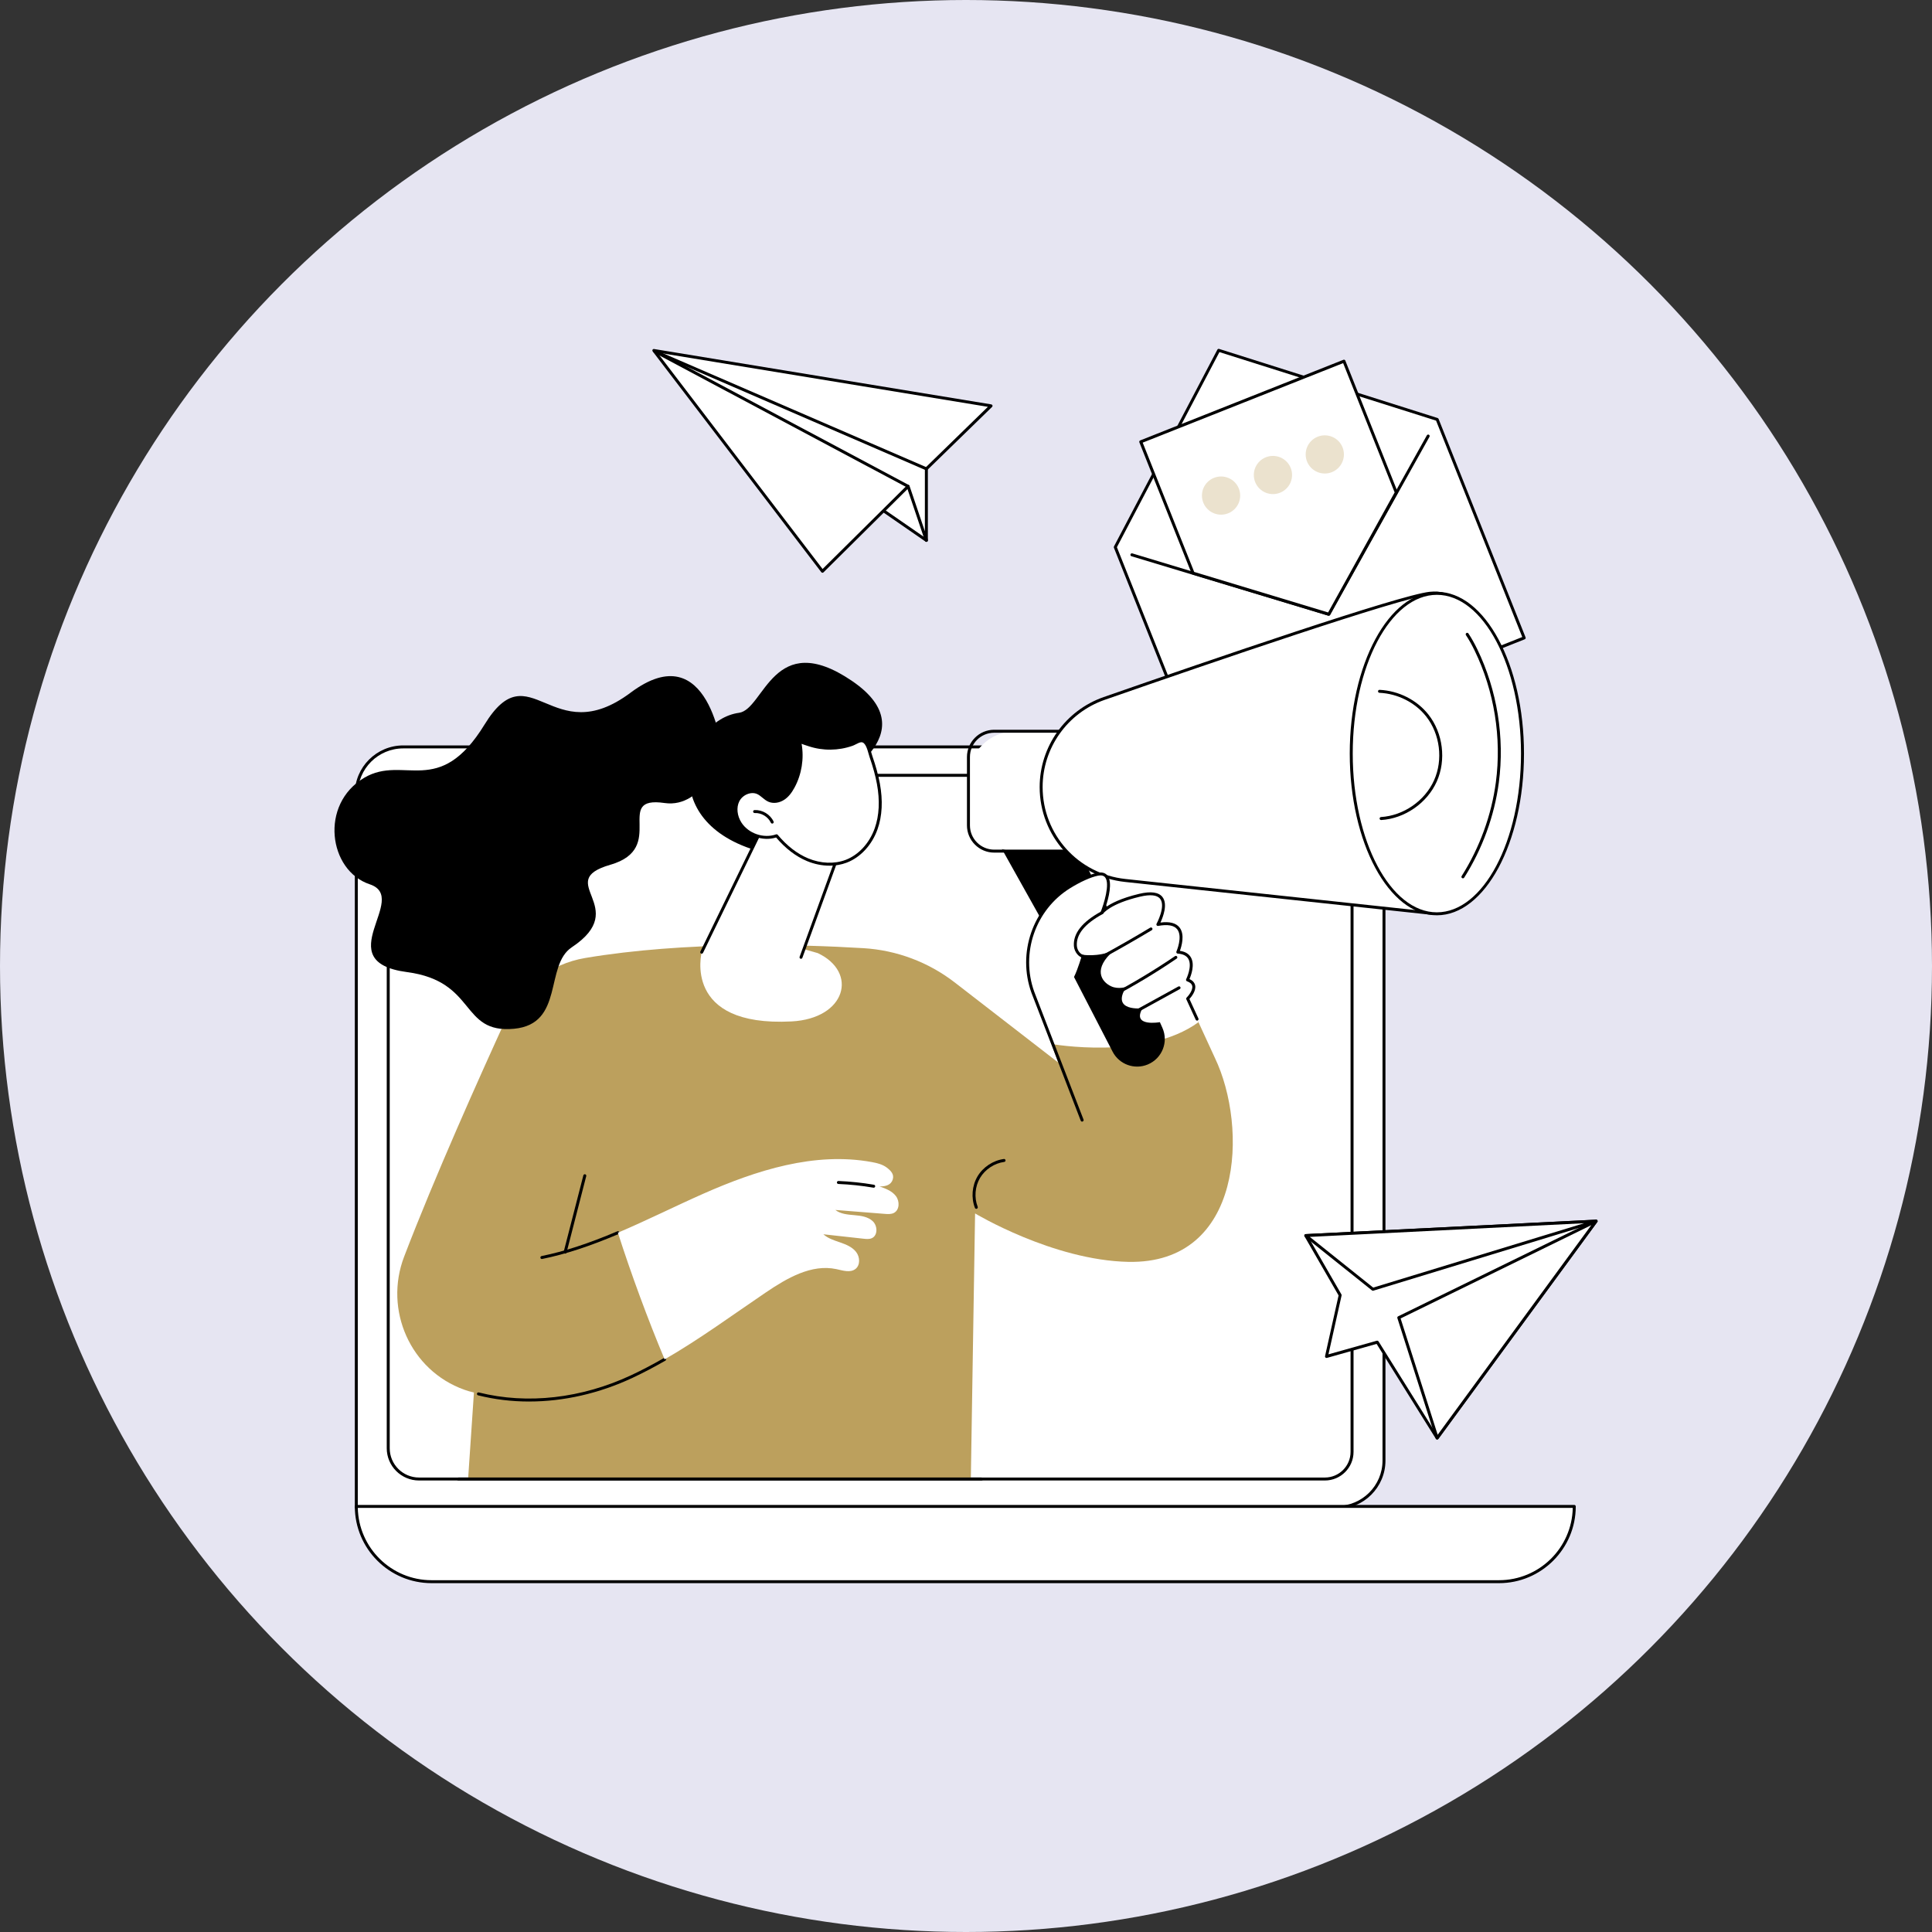
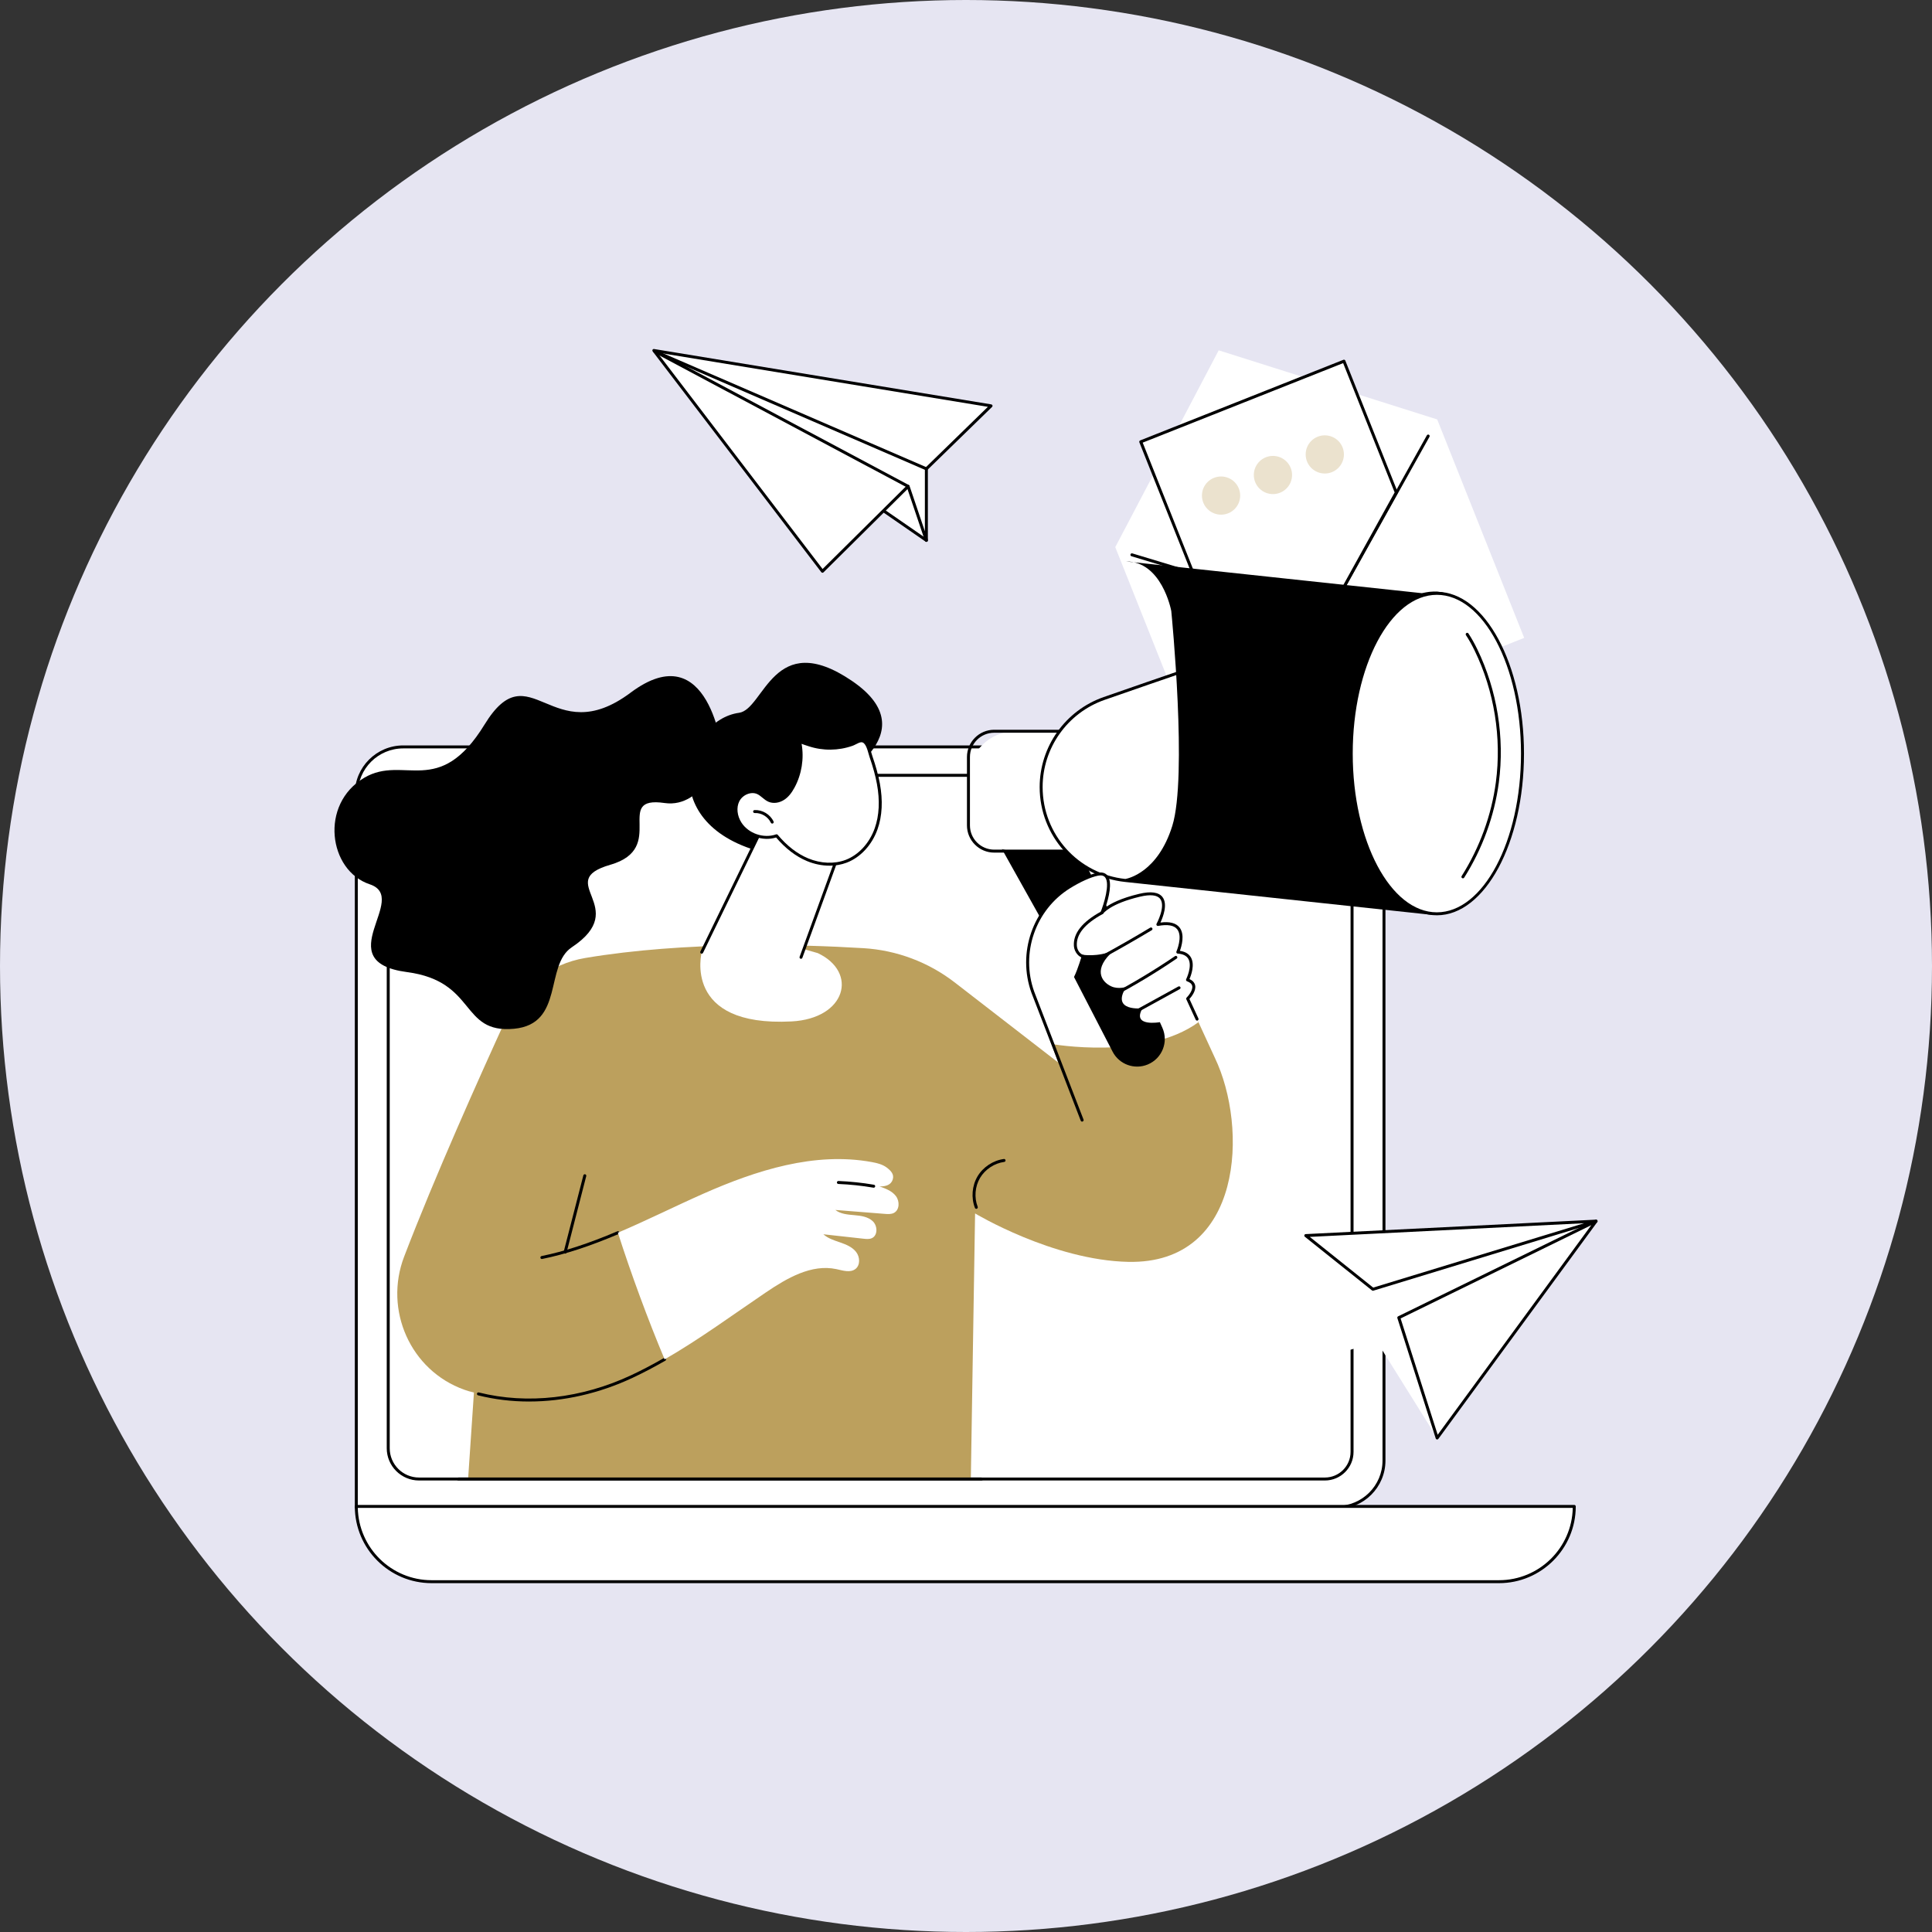
<svg xmlns="http://www.w3.org/2000/svg" id="Laag_1" viewBox="0 0 1000 1000">
  <rect x="0" y="0" width="1000" height="1000" fill="#333333" stroke="none" />
  <defs>
    <style> .cls-1 { fill: #fff; } .cls-2 { fill: #ebe2ce; } .cls-3 { fill: #e6e5f2; } .cls-4 { fill: #bca05d; } </style>
  </defs>
  <circle class="cls-3" cx="500" cy="500" r="500" />
  <g id="PR">
    <g>
      <g>
        <g>
          <polygon class="cls-1" points="788.92 330.17 622.29 396.27 577.26 283.2 630.79 181.33 743.89 217.1 788.92 330.17" />
-           <path d="M622.29,397.04c-.31,0-.59-.18-.71-.48l-45.03-113.07c-.08-.21-.07-.44.03-.64l53.53-101.87c.17-.33.56-.49.91-.38l113.1,35.77c.22.07.4.23.48.45l45.03,113.07c.08.19.07.4,0,.59-.08.19-.23.33-.42.41l-166.62,66.1c-.09.04-.19.05-.28.05ZM578.11,283.24l44.62,112.03,165.19-65.54-44.61-112.02-112.14-35.47-53.06,100.99Z" />
        </g>
        <path d="M687.71,318.71c-.07,0-.15-.01-.22-.03l-101.84-30.77c-.41-.12-.64-.55-.51-.96.12-.41.55-.64.96-.51l101.25,30.59,51.2-91.71c.21-.37.67-.5,1.05-.3.37.21.5.68.3,1.05l-51.5,92.25c-.14.25-.4.39-.67.39Z" />
      </g>
      <g>
        <polygon class="cls-1" points="722.7 254.92 687.79 317.91 617.52 296.64 590.45 228.67 695.63 186.94 722.7 254.92" />
        <path d="M687.79,318.68c-.07,0-.15-.01-.22-.03l-70.27-21.27c-.22-.07-.41-.23-.49-.45l-27.07-67.97c-.08-.19-.07-.4,0-.59.08-.19.23-.33.42-.41l105.18-41.73c.4-.16.84.04,1,.43l27.07,67.97c.09.21.07.46-.04.66l-34.9,62.99c-.14.25-.4.4-.67.4ZM618.1,296.02l69.33,20.98,34.43-62.13-26.65-66.92-103.75,41.16,26.65,66.92Z" />
      </g>
      <g>
        <ellipse class="cls-2" cx="632.02" cy="256.51" rx="9.9" ry="9.88" />
        <ellipse class="cls-2" cx="658.87" cy="245.86" rx="9.9" ry="9.88" />
        <ellipse class="cls-2" cx="685.71" cy="235.21" rx="9.9" ry="9.88" />
      </g>
    </g>
    <g>
      <g>
        <g>
          <path class="cls-1" d="M208.72,386.6h483.33c13.42,0,24.29,10.86,24.29,24.25v345.15c0,13.39-10.88,24.25-24.29,24.25H184.43v-369.39c0-13.39,10.88-24.25,24.29-24.25Z" />
          <path d="M692.05,781.01H184.43c-.42,0-.77-.34-.77-.77v-369.39c0-13.79,11.24-25.02,25.06-25.02h483.33c13.82,0,25.06,11.22,25.06,25.02v345.15c0,13.79-11.24,25.02-25.06,25.02ZM185.2,779.48h506.86c12.97,0,23.53-10.53,23.53-23.48v-345.15c0-12.95-10.55-23.48-23.53-23.48H208.72c-12.97,0-23.53,10.53-23.53,23.48v368.63Z" />
        </g>
        <path d="M685.76,766.3H216.9c-9.22,0-16.72-7.48-16.72-16.68v-334.28c0-8.16,6.65-14.8,14.83-14.8h470.75c8.18,0,14.83,6.64,14.83,14.8v336.16c0,8.16-6.65,14.8-14.83,14.8ZM215.01,402.08c-7.33,0-13.29,5.95-13.29,13.26v334.28c0,8.35,6.81,15.15,15.18,15.15h468.86c7.33,0,13.29-5.95,13.29-13.26v-336.16c0-7.31-5.96-13.26-13.29-13.26H215.01Z" />
        <g>
          <path class="cls-1" d="M223.38,818.67h552.5c21.51,0,38.95-17.44,38.95-38.95H184.43c0,21.51,17.44,38.95,38.95,38.95Z" />
          <path d="M775.88,819.44H223.38c-21.9,0-39.72-17.82-39.72-39.72,0-.42.34-.77.77-.77h630.41c.42,0,.77.34.77.77,0,21.9-17.82,39.72-39.72,39.72ZM185.2,780.49c.41,20.7,17.38,37.42,38.18,37.42h552.5c20.8,0,37.77-16.71,38.18-37.42H185.2Z" />
        </g>
      </g>
      <g>
        <g>
          <g>
            <polygon points="566.78 525.6 514.51 432.17 549.31 421.58 597.77 519.62 566.78 525.6" />
            <g>
              <path class="cls-1" d="M525.57,378.49h29.4v62.05h-29.4c-13.41,0-24.3-10.89-24.3-24.3v-13.45c0-13.41,10.89-24.3,24.3-24.3Z" />
              <path d="M554.97,441.31h-40.39c-7.76,0-14.08-6.32-14.08-14.08v-35.43c0-7.76,6.32-14.08,14.08-14.08h40.39c.42,0,.77.34.77.77v62.05c0,.42-.34.77-.77.77ZM514.58,379.26c-6.91,0-12.54,5.63-12.54,12.54v35.43c0,6.91,5.63,12.54,12.54,12.54h39.62v-60.51h-39.62Z" />
            </g>
            <g>
              <path class="cls-1" d="M766.63,333.25s-5.07-28.47-26.58-26.17c-15.7,1.68-115.68,36.02-168.52,54.43-19.54,6.81-32.63,25.22-32.63,45.88,0,24.83,18.76,45.67,43.49,48.32l159.72,17.13s16.94-2.11,25.02-28.03c8.08-25.92-.5-111.56-.5-111.56Z" />
-               <path d="M742.11,473.62s-.05,0-.08,0l-159.72-17.13c-25.19-2.7-44.18-23.8-44.18-49.09,0-20.97,13.32-39.7,33.15-46.61,56.31-19.63,153.11-52.81,168.69-54.47,21.98-2.35,27.36,26.51,27.42,26.8,0,.02,0,.04,0,.06.35,3.5,8.51,86.09.47,111.87-8.14,26.1-24.95,28.48-25.66,28.57-.03,0-.06,0-.09,0ZM742.43,307.72c-.75,0-1.51.04-2.3.12-15.43,1.65-112.1,34.79-168.35,54.4-19.21,6.7-32.12,24.84-32.12,45.15,0,24.5,18.4,44.94,42.81,47.56l159.62,17.12c1.24-.21,16.76-3.29,24.31-27.49,7.89-25.3-.33-109.18-.53-111.22-.18-.96-5.07-25.64-23.43-25.64Z" />
+               <path d="M742.11,473.62s-.05,0-.08,0l-159.72-17.13c-25.19-2.7-44.18-23.8-44.18-49.09,0-20.97,13.32-39.7,33.15-46.61,56.31-19.63,153.11-52.81,168.69-54.47,21.98-2.35,27.36,26.51,27.42,26.8,0,.02,0,.04,0,.06.35,3.5,8.51,86.09.47,111.87-8.14,26.1-24.95,28.48-25.66,28.57-.03,0-.06,0-.09,0ZM742.43,307.72c-.75,0-1.51.04-2.3.12-15.43,1.65-112.1,34.79-168.35,54.4-19.21,6.7-32.12,24.84-32.12,45.15,0,24.5,18.4,44.94,42.81,47.56c1.24-.21,16.76-3.29,24.31-27.49,7.89-25.3-.33-109.18-.53-111.22-.18-.96-5.07-25.64-23.43-25.64Z" />
            </g>
            <g>
              <ellipse class="cls-1" cx="743.72" cy="390.04" rx="44.32" ry="82.94" />
              <path d="M743.72,473.75c-24.86,0-45.09-37.55-45.09-83.71s20.23-83.71,45.09-83.71,45.09,37.55,45.09,83.71-20.23,83.71-45.09,83.71ZM743.72,307.88c-24.02,0-43.55,36.86-43.55,82.17s19.54,82.17,43.55,82.17,43.55-36.86,43.55-82.17-19.54-82.17-43.55-82.17Z" />
            </g>
-             <path d="M714.85,424.44c-.4,0-.74-.31-.77-.72-.03-.42.3-.79.72-.82,11.66-.73,22.7-8.37,27.47-19.02,4.77-10.65,3.1-23.95-4.14-33.11-5.68-7.18-14.7-11.74-24.14-12.18-.42-.02-.75-.38-.73-.8.02-.42.39-.75.8-.73,9.87.47,19.32,5.24,25.27,12.77,7.59,9.59,9.33,23.53,4.34,34.69-4.99,11.16-16.56,19.17-28.78,19.93-.02,0-.03,0-.05,0Z" />
            <path d="M757.2,454.63c-.14,0-.28-.04-.41-.12-.36-.23-.47-.7-.24-1.06,9.32-14.71,15.44-31.5,17.71-48.57,3.06-23.03-.84-47.22-10.99-68.13-1.46-3.01-2.93-5.63-4.5-8.01-.23-.35-.14-.83.22-1.07.35-.23.83-.14,1.07.22,1.61,2.43,3.11,5.11,4.6,8.18,10.27,21.18,14.22,45.68,11.13,69.01-2.3,17.29-8.5,34.3-17.93,49.19-.15.23-.4.36-.65.36Z" />
          </g>
          <g>
            <path class="cls-4" d="M502.5,765.53l2.2-137.46s40.28,24.28,79.37,25.07c59.56,1.19,61.94-69.74,44.75-105.59l-14.08-30.61s-52.4-26.44-80.13-3.31l13.1,36.31-53.49-41.39c-13.62-10.54-30.11-16.74-47.31-17.78-33.43-2.02-92.22-3.6-143.99,5.08-17.96,3.01-33.25,14.68-40.83,31.2-13.84,30.2-37.15,82.2-52.91,123.38-10.57,27.61,3.23,58.9,31.1,68.88,1.74.62,3.42,1.12,5.03,1.45l-3.02,44.77h260.22Z" />
            <path d="M280.47,651.66c-.36,0-.68-.25-.75-.62-.08-.42.18-.82.6-.91,11.85-2.41,24.31-6.48,39.21-12.8.39-.17.84.02,1.01.41.17.39-.02.84-.41,1.01-15,6.36-27.55,10.46-39.51,12.89-.05.01-.1.02-.15.02Z" />
            <path d="M273.92,725.43c-9.02,0-17.91-1.06-26.48-3.21-.41-.1-.66-.52-.56-.93.1-.41.52-.66.93-.56,25.17,6.3,53.24,3.11,79.04-9,5.45-2.56,10.94-5.44,16.78-8.8.37-.21.84-.08,1.05.28.21.37.09.84-.28,1.05-5.88,3.38-11.4,6.28-16.9,8.86-17.35,8.14-35.73,12.3-53.59,12.3Z" />
            <path d="M292.51,648.86c-.06,0-.13,0-.19-.02-.41-.11-.66-.53-.55-.94l10.18-39.54c.11-.41.52-.66.94-.55.41.11.66.53.55.94l-10.18,39.54c-.09.35-.4.58-.74.58Z" />
            <g>
              <path class="cls-1" d="M463.72,619.08c-2.02-2.65-5.35-3.89-8.49-5,3.46.12,6.03-.91,6.85-3.57.82-2.66-.87-4.48-3.09-6.17-2.22-1.69-5.04-2.36-7.78-2.86-29.54-5.41-59.72,4.25-87.18,16.39-14.78,6.54-29.33,13.86-44.21,20.17,6.74,21.1,15.66,45.28,24.19,65.56,18.13-10.43,35.09-22.94,52.45-34.68,10.91-7.38,23.59-14.79,36.47-12.02,3.33.72,7.16,2,9.85-.08,2.57-2,2.35-6.2.37-8.77-1.98-2.58-5.17-3.89-8.25-4.96-3.08-1.06-6.31-2.05-8.72-4.23,6.94.77,13.88,1.53,20.82,2.3,1.44.16,2.97.31,4.29-.3,3.12-1.44,2.96-6.35.48-8.73-2.48-2.38-6.17-2.88-9.59-3.17-3.43-.29-7.09-.58-9.8-2.69,8.53.68,17.07,1.35,25.6,2.03,1.59.13,3.27.23,4.69-.49,2.97-1.52,3.08-6.05,1.06-8.7Z" />
              <path d="M452.23,614.75s-.09,0-.13-.01c-5.99-1.03-12.11-1.67-18.18-1.92-.42-.02-.75-.37-.74-.8.02-.42.37-.76.8-.74,6.14.25,12.32.9,18.38,1.94.42.07.7.47.63.89-.06.37-.39.64-.76.64Z" />
            </g>
            <path d="M505.34,625.69c-.31,0-.6-.19-.72-.49-2.03-5.22-1.52-11.46,1.33-16.29,2.85-4.82,8.08-8.28,13.65-9.02.42-.06.81.24.86.66.06.42-.24.81-.66.86-5.11.68-9.91,3.86-12.53,8.28-2.62,4.43-3.09,10.15-1.22,14.95.15.4-.04.84-.44,1-.09.04-.19.05-.28.05Z" />
            <path class="cls-1" d="M544.24,540.36s48.7,8.7,76.08-11.26l-5.59-12.15s7.23-7.13-.09-9.75c0,0,6.81-13.55-5.02-14.35,0,0,7.87-17.68-10.31-14.32,0,0,10.93-19.94-9.45-15.12-16.12,3.81-19.48,9.05-19.48,9.05,0,0,8.99-22.22-2.28-19.92-3.54.72-8.96,3.06-14.67,6.61-18.37,11.42-26.15,34.18-18.82,54.5l9.64,26.72Z" />
            <path d="M560.11,580.56c-.31,0-.6-.19-.72-.49l-25.5-66.16c-7.44-20.62.61-43.92,19.13-55.43,5.5-3.42,11.08-5.92,14.92-6.71,2.33-.48,4.09-.02,5.22,1.34,2.88,3.46.61,11.92-.96,16.57,2.64-1.95,7.82-4.75,17.47-7.04,6.04-1.43,10.1-.86,12.05,1.7,2.81,3.69.26,10.31-1.07,13.17,4.72-.62,8.04.23,9.87,2.55,2.87,3.65,1.06,9.74.19,12.1,2.72.38,4.63,1.52,5.7,3.39,2.13,3.73.13,9.21-.74,11.21,1.63.75,2.61,1.83,2.92,3.21.63,2.84-1.94,6-2.94,7.1l4.65,10.1c.18.39,0,.84-.38,1.02-.38.18-.84,0-1.02-.38l-4.86-10.57c-.13-.29-.07-.64.16-.87.97-.96,3.37-3.92,2.89-6.07-.23-1.04-1.14-1.85-2.71-2.4-.21-.07-.37-.23-.45-.44-.08-.2-.07-.43.03-.63.03-.07,3.31-6.69,1.12-10.52-.93-1.62-2.78-2.54-5.51-2.73-.25-.02-.48-.16-.61-.37-.13-.22-.15-.48-.04-.71.03-.08,3.38-7.72.4-11.5-1.63-2.07-4.95-2.66-9.87-1.75-.29.05-.59-.07-.76-.31-.17-.24-.19-.56-.05-.82.05-.09,4.84-8.97,1.87-12.86-1.55-2.03-5.07-2.42-10.47-1.14-15.49,3.67-18.98,8.68-19.02,8.73-.22.33-.65.44-1,.26-.35-.18-.5-.6-.36-.97,1.58-3.9,5.07-14.75,2.32-18.06-.76-.91-1.98-1.18-3.73-.82-3.68.75-9.07,3.18-14.42,6.51-17.91,11.13-25.69,33.66-18.5,53.58l25.5,66.14c.15.4-.04.84-.44.99-.09.04-.18.05-.28.05Z" />
            <path d="M555.91,505.7l19.97,38.64c3.41,6.6,11.33,9.49,18.2,6.63,7.41-3.08,10.84-11.64,7.58-18.96l-1.31-2.94s-14.76,2.67-8.97-7.2c0,0-16.71,1.99-8.45-11.04,0,0-4.1,1.36-7.73-.29-5.31-2.41-9.6-9.15,1.4-18.62-8.51,3.69-16.5,2.22-16.5,2.22,0,0-2.14,7.44-4.2,11.56Z" />
            <path d="M569.85,496.39c-.27,0-.54-.15-.68-.4-.2-.37-.06-.84.31-1.04,8.69-4.72,17.39-9.69,25.87-14.79.36-.22.84-.1,1.06.26.22.36.1.84-.26,1.05-8.5,5.1-17.22,10.09-25.93,14.82-.12.06-.24.09-.37.09Z" />
            <path d="M575.02,516.49c-.28,0-.54-.15-.68-.41-.2-.38-.05-.84.32-1.04,11.5-6.06,22.78-12.84,33.52-20.14.35-.24.83-.15,1.07.2.24.35.15.83-.2,1.07-10.79,7.34-22.12,14.15-33.67,20.23-.11.06-.24.09-.36.09Z" />
            <path d="M585.26,525.82c-.27,0-.53-.14-.67-.4-.2-.37-.07-.84.3-1.04l25.02-13.76c.37-.2.84-.07,1.04.3.2.37.07.84-.3,1.04l-25.02,13.76c-.12.06-.24.1-.37.1Z" />
            <path d="M561.6,496s-.03,0-.04,0c-3.26-.17-5.5-3.4-5.71-6.3-.47-6.55,4.29-12.59,14.15-17.93.37-.2.84-.06,1.04.31.2.37.06.84-.31,1.04-9.28,5.03-13.78,10.57-13.35,16.47.16,2.24,1.83,4.74,4.25,4.87.42.02.75.38.73.81-.02.41-.36.73-.77.73Z" />
          </g>
        </g>
        <g>
          <g>
            <path d="M429.76,405.49s51.98-25.35,11.22-53.05c-40.75-27.71-45.39,14.73-58.47,16.51-27.5,3.73-44.89,56.59,11.22,71.92,56.11,15.33,36.03-35.37,36.03-35.37Z" />
            <path d="M373.91,389.44s-6.56-61.57-47.51-30.92c-40.95,30.65-51.98-22.01-75.6,16.51-23.63,38.51-41.74,15.46-62.21,27.51-23.34,13.74-18.5,48.09,2.76,55.16s-21.85,40.01,19.29,45.45c36.36,4.8,27.3,31.96,55.39,29.34,26.14-2.44,15.75-32.75,29.93-42.18,31.21-20.76-9.98-34.06,19.95-42.71,29.93-8.65,1.05-35.89,28.09-31.96,20.46,2.97,29.93-26.2,29.93-26.2Z" />
          </g>
          <g>
            <g>
              <path class="cls-1" d="M395.89,426.79l-32.68,66.05s-10.23,38.79,46.47,35.85c28.24-1.47,34.62-25.47,13.58-35.37l-7.52-2.13,19.19-51.52-39.04-12.88Z" />
              <path d="M363.2,493.62c-.11,0-.23-.02-.34-.08-.38-.19-.54-.65-.35-1.03l36.43-74.85c.19-.38.64-.54,1.03-.35.38.19.54.65.35,1.03l-36.43,74.85c-.13.27-.41.43-.69.43Z" />
              <path d="M414.6,496.28c-.09,0-.18-.02-.26-.05-.4-.15-.6-.59-.46-.99l20.05-55.09-38.29-12.63c-.4-.13-.62-.57-.49-.97.13-.4.57-.62.97-.49l39.04,12.88c.2.07.36.21.45.39.09.19.1.4.03.6l-20.33,55.83c-.11.31-.41.51-.72.51Z" />
            </g>
            <g>
              <g>
                <path class="cls-1" d="M454.66,405.63c1.42,7.74,1.46,15.88-1.16,23.3-2.62,7.42-8.13,14.03-15.49,16.84-6.38,2.44-13.69,1.85-19.99-.78-6.3-2.63-11.67-7.17-16.05-12.4-6.73,2.39-14.93-.4-18.81-6.39-2.24-3.46-3.02-8.05-1.2-11.74,1.83-3.69,6.63-5.89,10.36-4.14,2.12,1,3.63,3.05,5.8,3.96,2.41,1.02,5.29.42,7.46-1.04,2.17-1.46,3.74-3.66,4.98-5.96,3.92-7.24,5.09-15.93,3.22-23.94.18.76,4.21,1.9,4.93,2.14,1.81.61,3.67,1.06,5.56,1.35,3.72.58,7.54.54,11.25-.11,1.88-.33,3.74-.81,5.54-1.44,1.43-.51,3.28-1.86,4.81-1.87,3.18-.04,4.13,5.76,4.9,8,1.6,4.65,3.01,9.38,3.9,14.22Z" />
                <path d="M429.33,448.07c-3.84,0-7.82-.8-11.61-2.37-5.76-2.4-11.14-6.51-16.01-12.22-6.92,2.17-15.26-.77-19.21-6.86-2.6-4.01-3.07-8.8-1.24-12.5,2.11-4.26,7.42-6.35,11.38-4.49,1.11.52,2.04,1.29,2.94,2.03.93.76,1.81,1.49,2.83,1.92,2,.84,4.58.47,6.74-.97,1.77-1.19,3.27-2.99,4.73-5.69,3.82-7.06,4.97-15.59,3.15-23.4-.1-.41.16-.83.57-.92.37-.09.74.11.88.44.24.23,1.14.68,3.97,1.56.22.07.39.12.5.16,1.75.59,3.57,1.03,5.43,1.32,3.64.56,7.34.53,11-.1,1.85-.32,3.67-.8,5.41-1.41.45-.16.98-.43,1.53-.71,1.16-.59,2.35-1.19,3.52-1.21,3.2-.04,4.42,4.27,5.22,7.12.15.54.29,1.02.42,1.4,1.91,5.55,3.15,10.11,3.93,14.33,1.63,8.87,1.23,16.84-1.19,23.7-2.86,8.12-8.83,14.58-15.95,17.3-2.78,1.06-5.82,1.59-8.95,1.59ZM401.96,431.82c.22,0,.44.1.59.28,4.79,5.73,10.1,9.83,15.76,12.19,6.51,2.71,13.59,2.99,19.42.77,6.7-2.56,12.33-8.68,15.04-16.38,2.33-6.6,2.71-14.31,1.13-22.91-.76-4.15-1.99-8.63-3.87-14.11-.14-.4-.28-.91-.44-1.49-.67-2.39-1.68-5.99-3.7-5.99,0,0-.01,0-.02,0-.81,0-1.84.53-2.84,1.04-.6.31-1.17.59-1.72.79-1.82.64-3.73,1.14-5.66,1.48-3.82.66-7.69.7-11.5.11-1.94-.3-3.85-.77-5.68-1.38-.1-.03-.26-.08-.46-.15-1.35-.42-2.36-.77-3.1-1.08,1.34,7.66.04,15.82-3.67,22.67-1.58,2.92-3.25,4.91-5.23,6.24-2.58,1.73-5.72,2.15-8.19,1.11-1.23-.52-2.23-1.34-3.21-2.15-.87-.71-1.68-1.38-2.62-1.83-3.17-1.5-7.62.31-9.35,3.78-1.57,3.17-1.11,7.48,1.15,10.98,3.67,5.67,11.54,8.34,17.91,6.08.08-.03.17-.04.26-.04ZM414.53,383.16h0s0,0,0,0ZM414.46,383h0Z" />
              </g>
              <g>
                <path class="cls-1" d="M390.59,420.05c3.76-.19,7.52,2.07,9.12,5.47l-9.12-5.47Z" />
                <path d="M399.7,426.29c-.29,0-.56-.16-.7-.44-1.47-3.13-4.92-5.2-8.38-5.02-.41.02-.78-.31-.81-.73-.02-.42.31-.78.73-.81,4.07-.2,8.12,2.23,9.85,5.91.18.38.02.84-.37,1.02-.11.05-.22.07-.33.07Z" />
              </g>
            </g>
          </g>
        </g>
        <path d="M508.04,766.3H237.22c-.42,0-.77-.34-.77-.77s.34-.77.77-.77h270.81c.42,0,.77.34.77.77s-.34.77-.77.77Z" />
      </g>
    </g>
    <g>
      <g>
        <polygon class="cls-1" points="347.26 188.31 479.49 279.69 471.25 242.77 347.26 188.31" />
        <path d="M479.49,280.46c-.15,0-.31-.05-.44-.14l-132.23-91.38c-.33-.23-.43-.66-.23-1.01.19-.35.62-.49.98-.33l123.99,54.46c.22.1.39.3.44.54l8.24,36.92c.07.31-.06.63-.32.8-.13.09-.28.13-.43.13ZM354.3,192.24l124.01,85.7-7.73-34.62-116.28-51.08Z" />
      </g>
      <g>
        <polygon class="cls-1" points="512.97 210.06 338.43 181.41 425.7 295.69 470.05 251.73 479.49 279.69 479.49 242.66 512.97 210.06" />
        <path d="M425.7,296.45s-.04,0-.05,0c-.22-.02-.42-.12-.56-.3l-87.27-114.28c-.19-.25-.21-.59-.05-.86.16-.27.48-.41.78-.36l174.54,28.66c.29.05.52.25.61.53.09.28.01.58-.2.78l-33.24,32.37v36.71c0,.38-.27.7-.64.76-.37.06-.73-.16-.85-.51l-9.05-26.8-43.47,43.09c-.14.14-.34.22-.54.22ZM340.21,182.48l85.56,112.04,43.73-43.34c.19-.19.46-.26.72-.2.26.06.47.25.55.5l7.95,23.53v-32.36c0-.21.08-.41.23-.55l32.38-31.53-171.12-28.1Z" />
      </g>
      <g>
        <path class="cls-1" d="M338.87,181.82l140.62,60.84-140.62-60.84Z" />
        <path d="M479.49,243.43c-.1,0-.21-.02-.3-.06l-140.62-60.84c-.39-.17-.57-.62-.4-1.01.17-.39.62-.57,1.01-.4l140.62,60.84c.39.17.57.62.4,1.01-.13.29-.41.46-.71.46Z" />
      </g>
      <g>
        <path class="cls-1" d="M338.87,181.82l131.17,69.91-131.17-69.91Z" />
        <path d="M470.04,252.5c-.12,0-.25-.03-.36-.09l-131.17-69.91c-.37-.2-.52-.67-.32-1.04.2-.37.66-.52,1.04-.32l131.17,69.91c.37.2.52.67.32,1.04-.14.26-.4.41-.68.41Z" />
      </g>
    </g>
    <g>
      <g>
        <polygon class="cls-1" points="675.87 639.55 826.12 632.06 743.86 744.31 712.87 694.7 686.58 702.1 693.66 670.38 675.87 639.55" />
-         <path d="M743.86,745.08s-.02,0-.03,0c-.25,0-.49-.14-.62-.36l-30.68-49.12-25.73,7.25c-.26.07-.54,0-.74-.18-.2-.19-.28-.46-.22-.73l7.01-31.43-17.64-30.58c-.13-.23-.14-.52,0-.75.13-.24.37-.39.64-.4l150.25-7.48c.29-.01.57.14.72.4.14.26.12.58-.06.82l-82.26,112.24c-.15.2-.38.31-.62.31ZM712.87,693.93c.26,0,.51.13.65.36l30.38,48.64,80.64-110.03-147.38,7.34,17.16,29.75c.1.17.13.36.08.55l-6.79,30.46,25.05-7.05c.07-.02.14-.03.21-.03Z" />
      </g>
      <g>
-         <polygon class="cls-1" points="675.87 639.55 826.12 632.06 710.61 667.31 675.87 639.55" />
        <path d="M710.61,668.08c-.17,0-.34-.06-.48-.17l-34.74-27.77c-.25-.2-.35-.53-.25-.84.1-.3.37-.52.69-.53l150.25-7.48c.39-.01.73.25.8.64.07.38-.16.75-.53.87l-115.51,35.25c-.07.02-.15.03-.22.03ZM677.93,640.21l32.84,26.25,109.18-33.32-142.03,7.07Z" />
      </g>
      <g>
-         <polygon class="cls-1" points="724.01 682.02 826.12 632.06 743.86 744.31 724.01 682.02" />
        <path d="M743.86,745.08s-.08,0-.12-.01c-.29-.05-.52-.25-.61-.53l-19.85-62.29c-.12-.36.05-.76.39-.92l102.11-49.95c.32-.16.7-.07.93.2.23.27.24.66.03.95l-82.26,112.24c-.15.2-.38.31-.62.31ZM724.95,682.42l19.19,60.22,79.52-108.51-98.71,48.29Z" />
      </g>
    </g>
  </g>
</svg>